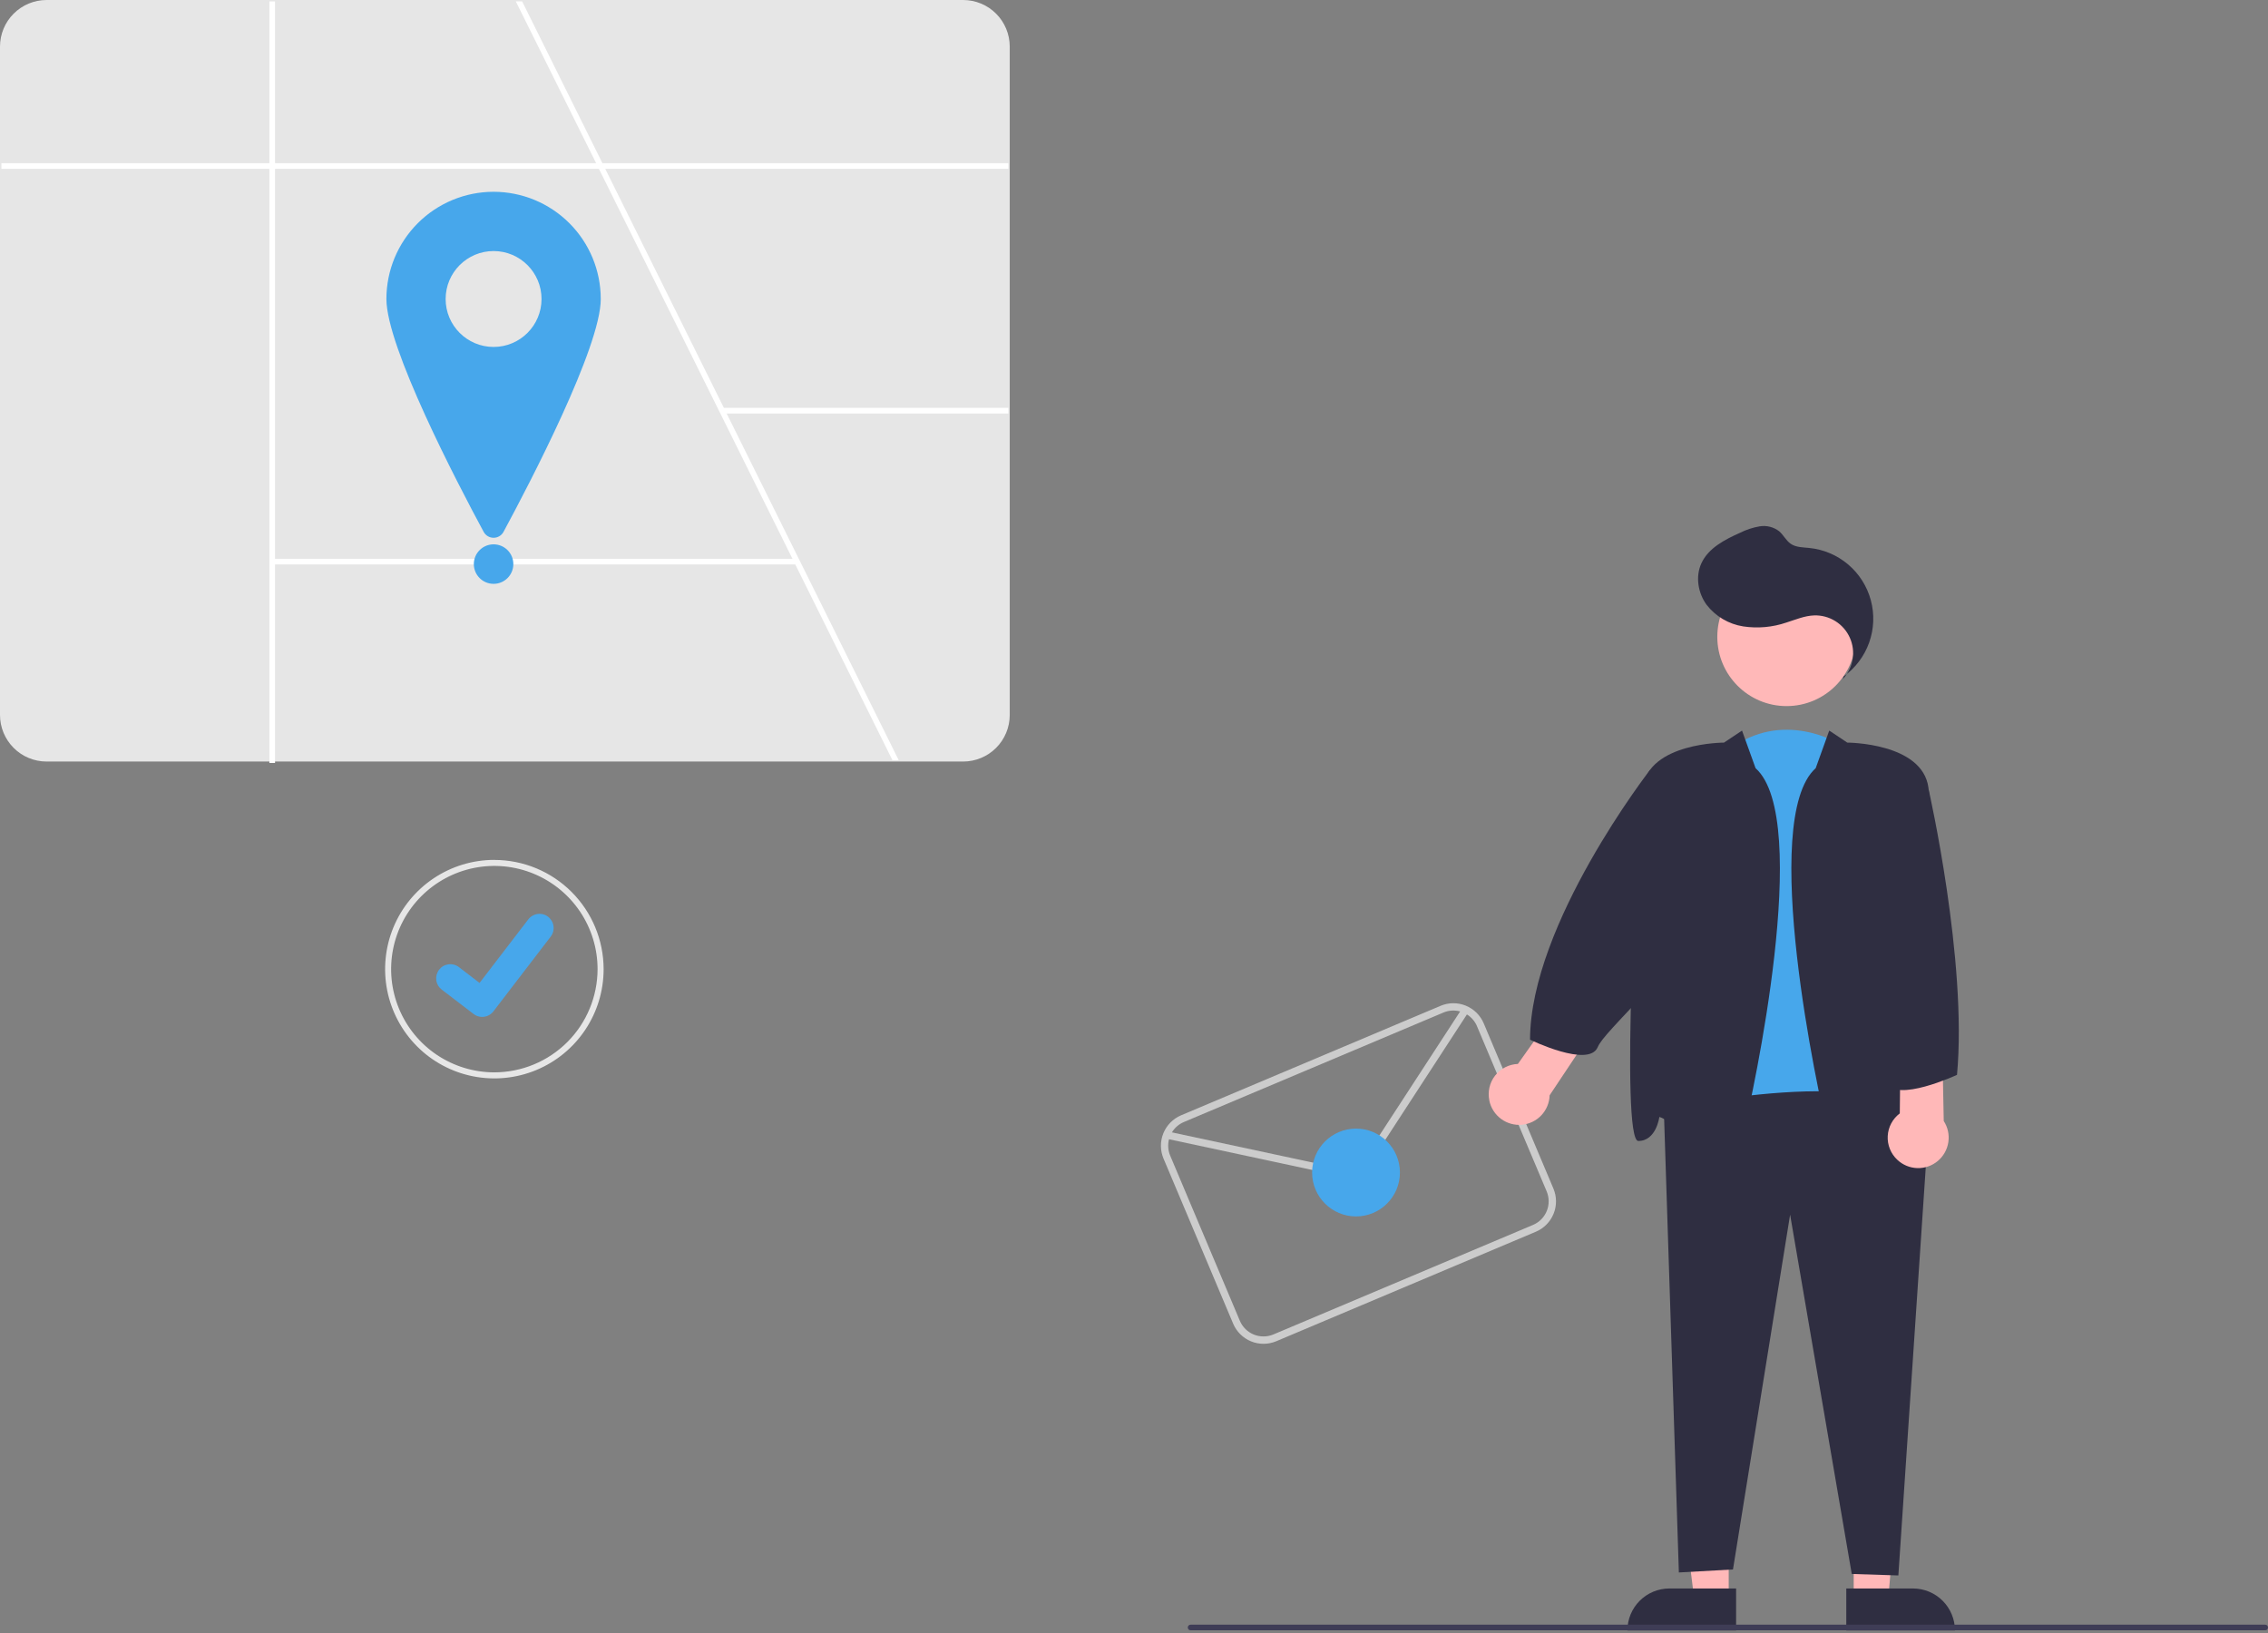
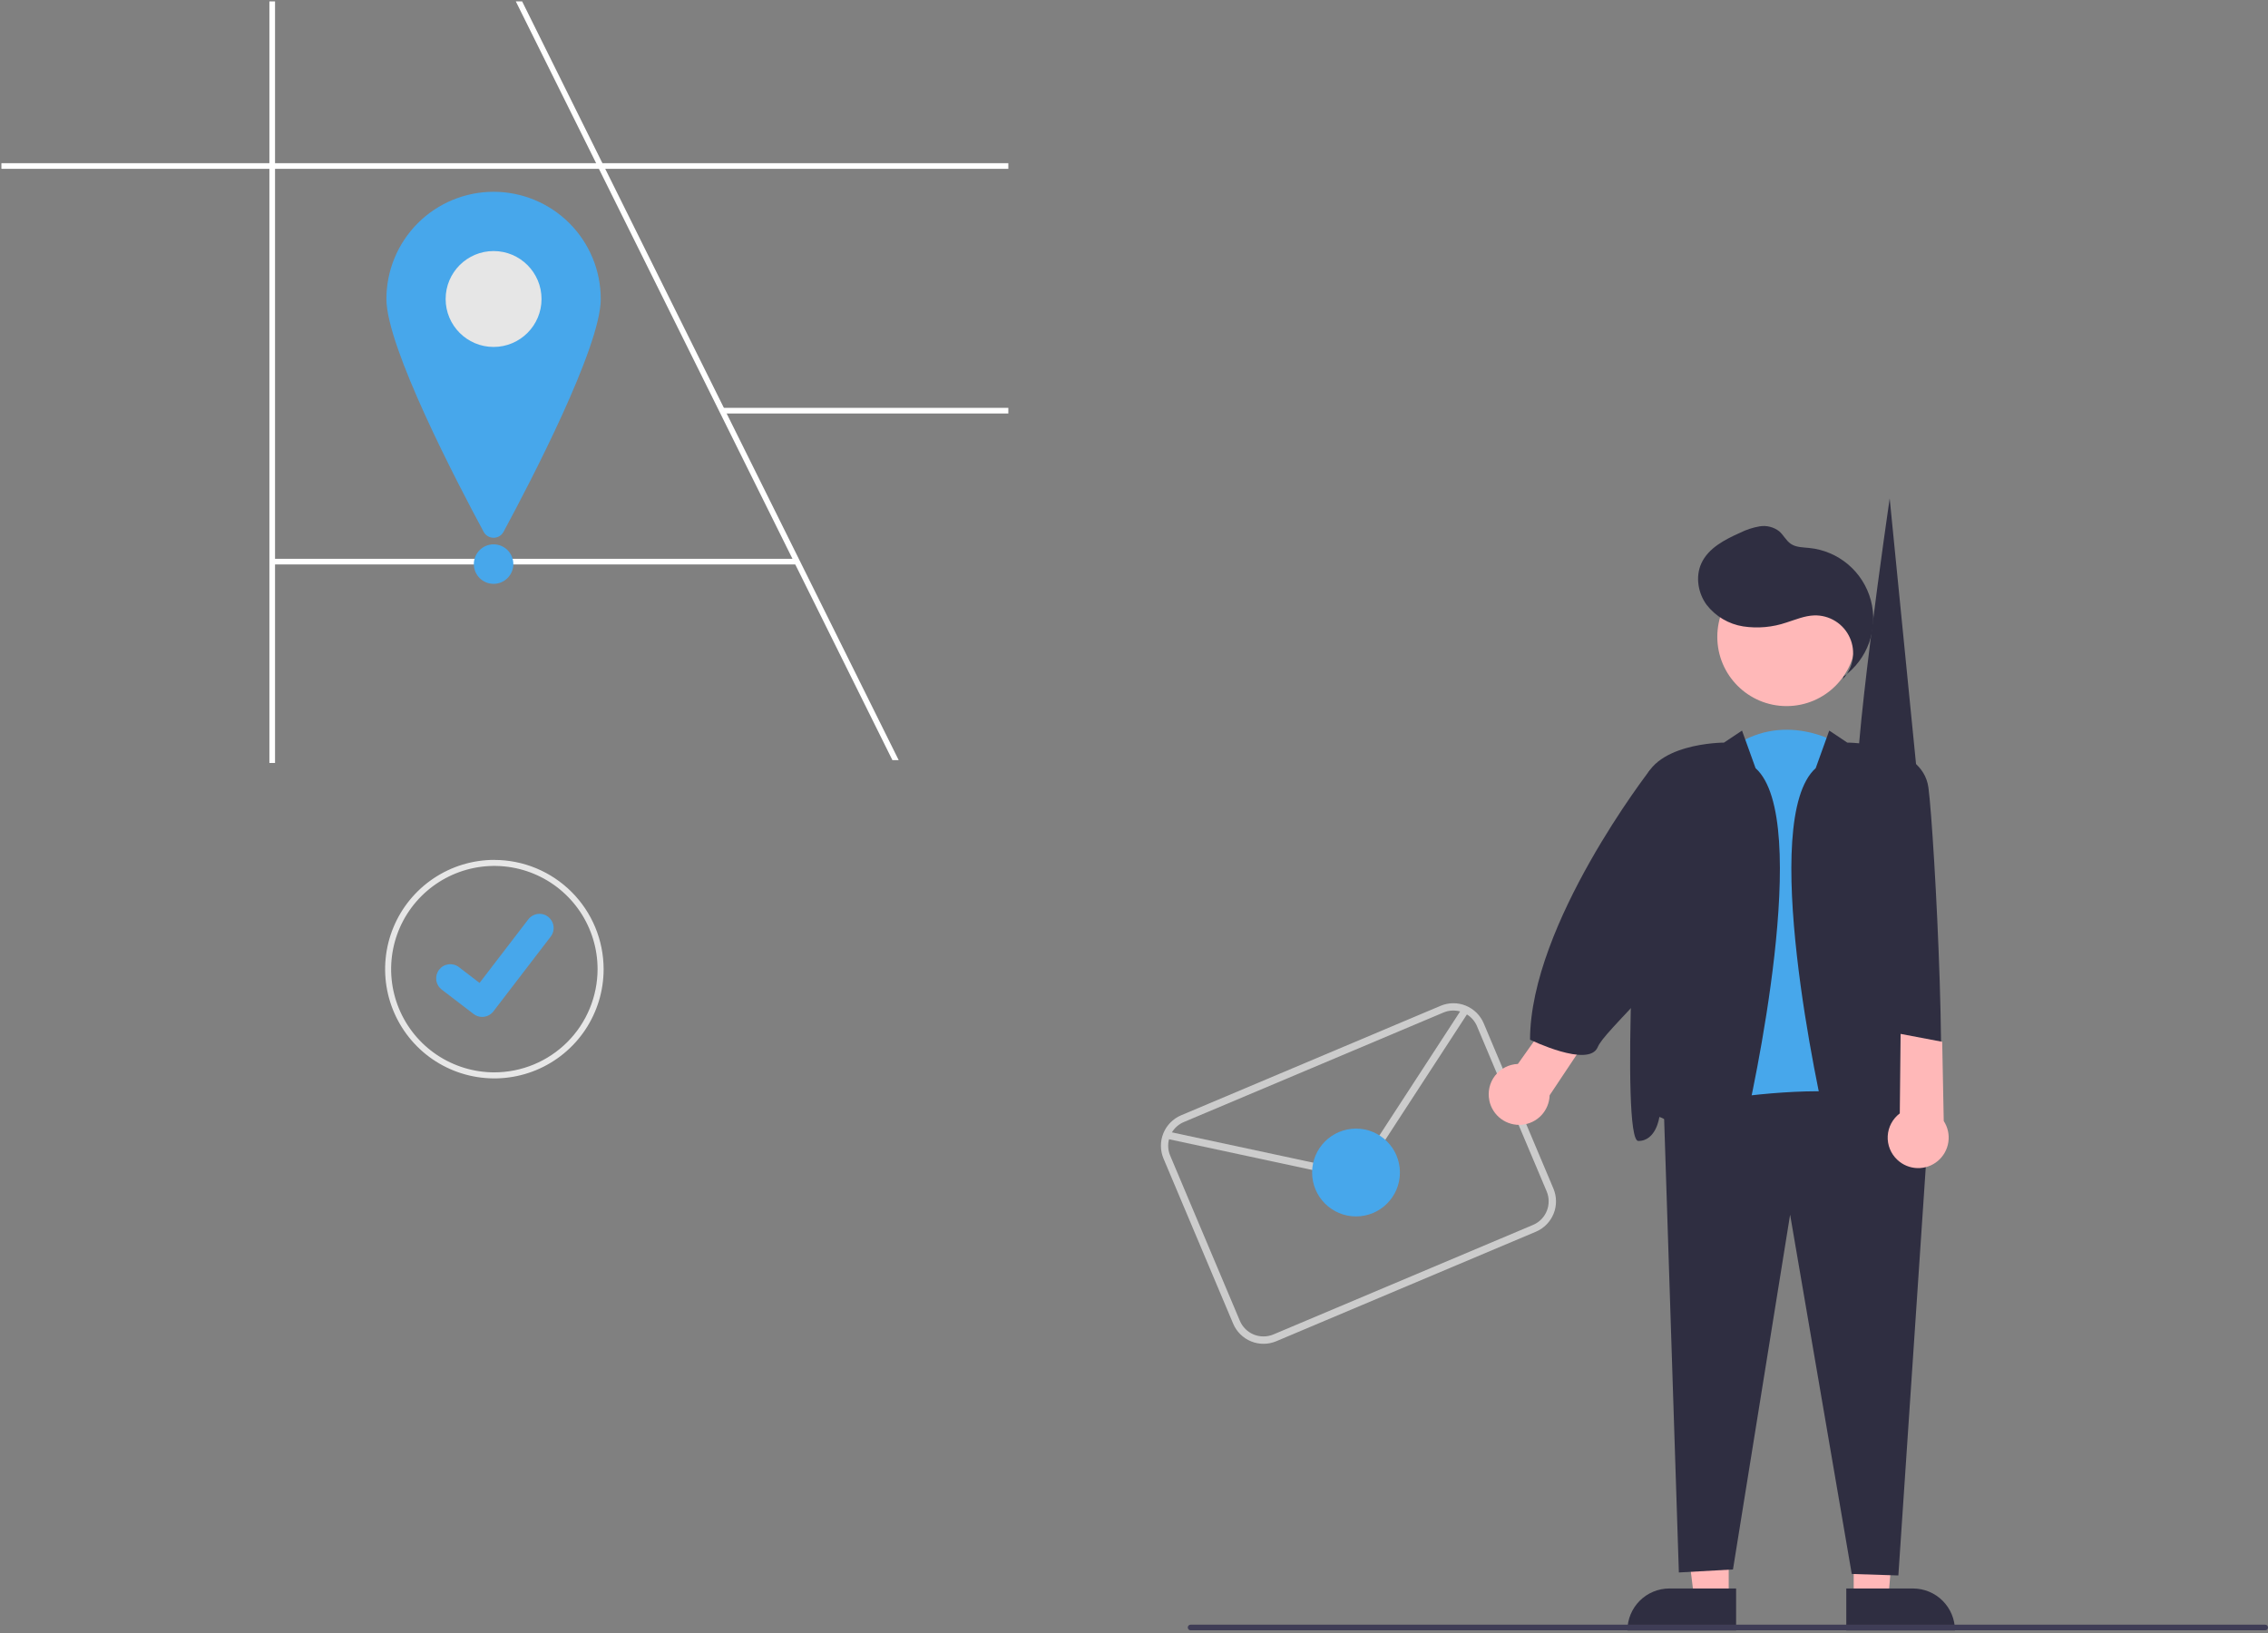
<svg xmlns="http://www.w3.org/2000/svg" fill="none" height="72" viewBox="0 0 100 72" width="100">
  <rect x="0" y="0" width="100" height="72" fill="#808080" stroke="none" />
  <clipPath id="a">
    <path d="m0 0h100v71.888h-100z" />
  </clipPath>
  <g clip-path="url(#a)">
-     <path d="m42.469 33.577h-40.417c-.544-.001-1.066-.217-1.45-.602-.385-.385-.601-.906-.602-1.45v-29.473c.001-.544.217-1.066.602-1.45.385-.385.906-.601 1.45-.602h40.417c.544.001 1.066.217 1.45.602.385.385.601.906.602 1.45v29.473c-.001.544-.217 1.066-.602 1.45-.385.385-.906.601-1.45.602z" fill="#e6e6e6" />
    <g fill="#fff">
      <path d="m39.625 33.515h-.277l-4.283-8.628-.124-.249-3.167-6.382-5.367-10.813-.123-.249-3.541-7.132h.279l3.539 7.132.124.249 5.231 10.538.123.249 3.166 6.377z" />
      <path d="m44.459 7.195h-44.397v.249h44.397z" />
      <path d="m44.459 17.982h-12.633v.249h12.633z" />
      <path d="m12.127.062h-.249v33.577h.249z" />
      <path d="m35.141 24.638h-23.139v.249h23.139z" />
    </g>
    <path d="m26.489 13.182c0 2.12-3.117 8.098-4.288 10.268-.043.079-.106.145-.183.191s-.165.07-.255.07c-.09 0-.178-.024-.255-.07s-.14-.112-.183-.191c-1.171-2.17-4.288-8.148-4.288-10.268 0-1.253.498-2.455 1.384-3.342.886-.886 2.088-1.384 3.341-1.384 1.253 0 2.455.498 3.342 1.384.886.886 1.384 2.088 1.384 3.342z" fill="#47a7eb" />
    <path d="m21.763 15.297c1.168 0 2.114-.947 2.114-2.114s-.947-2.114-2.114-2.114-2.114.947-2.114 2.114.947 2.114 2.114 2.114z" fill="#e6e6e6" />
    <path d="m21.763 25.742c.481 0 .871-.39.871-.871s-.39-.871-.871-.871-.871.39-.871.871.39.871.871.871z" fill="#47a7eb" />
    <path d="m21.797 37.913c-.953-0-1.884.282-2.676.812-.792.529-1.41 1.282-1.774 2.162s-.46 1.849-.274 2.783c.186.934.645 1.793 1.318 2.467s1.532 1.133 2.467 1.318c.934.186 1.903.09 2.783-.274.88-.365 1.633-.982 2.162-1.774.529-.792.812-1.724.812-2.676-.002-1.277-.509-2.501-1.412-3.404-.903-.903-2.127-1.411-3.404-1.412zm0 9.368c-.9 0-1.78-.267-2.529-.767-.748-.5-1.332-1.211-1.676-2.042-.345-.832-.435-1.747-.259-2.629.175-.883.609-1.694 1.245-2.33.636-.636 1.447-1.07 2.33-1.246s1.798-.086 2.63.259c.832.344 1.542.928 2.043 1.676.5.748.767 1.628.767 2.528-.002 1.206-.481 2.363-1.334 3.216-.853.853-2.01 1.333-3.216 1.335z" fill="#e6e6e6" />
    <path d="m24.167 40.42c-.131-.101-.297-.145-.461-.123-.164.022-.312.108-.413.239l-2.149 2.802-.909-.697c-.065-.05-.139-.087-.218-.108-.079-.021-.162-.027-.243-.016-.081.011-.16.037-.231.078-.071.041-.133.096-.183.161-.05.065-.086.14-.108.219-.021.079-.026.162-.016.243.011.081.038.16.079.231.041.071.096.133.161.183l1.404 1.075.006.005c.107.081.238.124.373.124.096 0 .19-.022.276-.064.086-.042.161-.104.22-.18l2.527-3.297c.101-.131.145-.297.123-.461-.022-.164-.108-.313-.239-.413z" fill="#47a7eb" />
    <path d="m68.492 52.403-1.2-2.845-1.03-2.441-.842-1.997c-.15-.355-.435-.635-.791-.78s-.756-.143-1.111.007l-11.446 4.829c-.354.151-.633.435-.778.791-.145.356-.143.755.005 1.11l3.073 7.284c.074.176.182.335.318.469.136.134.296.24.473.312.177.072.366.108.556.107s.379-.04.555-.114l11.446-4.828c.355-.15.635-.435.78-.791.145-.357.143-.756-.007-1.111zm-.899 1.605-11.445 4.828c-.276.116-.587.118-.864.006-.278-.113-.499-.331-.616-.607l-3.073-7.284c-.096-.228-.114-.481-.051-.72.027-.107.069-.209.127-.303.123-.204.307-.364.526-.456l11.446-4.828c.233-.099.492-.116.736-.049.106.028.207.073.3.132.198.122.353.303.443.517l.88 2.088v.001l.954 2.26 1.239 2.935c.116.276.118.587.005.865s-.331.499-.607.615z" fill="#ccc" />
    <path d="m59.806 51.7c-.306.13-.644.162-.968.093l-7.437-1.593.068-.316 7.437 1.593c.257.054.524.029.766-.071.242-.1.449-.271.593-.49l4.226-6.491.27.176-4.226 6.491c-.177.27-.431.482-.729.607z" fill="#ccc" />
    <path d="m59.789 53.633c1.069 0 1.936-.867 1.936-1.936s-.867-1.936-1.936-1.936-1.936.867-1.936 1.936.867 1.936 1.936 1.936z" fill="#47a7eb" />
    <path d="m81.118 32.809s-2.519-1.591-4.905.265l-1.591 16.571s5.965 4.64 7.424.265z" fill="#47a7eb" />
    <path d="m81.733 70.473h1.525l.508-5.859-2.033-.021z" fill="#ffb8b8" />
    <path d="m86.198 71.888-4.792 0v-1.851l2.94-0c.491 0 .962.195 1.309.542.347.347.542.818.542 1.309z" fill="#2f2e41" />
    <path d="m76.222 70.473h-1.525l-.725-5.881h2.25z" fill="#ffb8b8" />
    <path d="m73.608 70.037h2.94v1.851h-4.792c0-.491.195-.962.542-1.309s.818-.542 1.309-.542z" fill="#2f2e41" />
    <path d="m85.028 49.711-1.326 19.752-2.055-.066-2.718-15.842-2.519 15.643-2.386.133-.663-20.415s10.075-2.254 11.666.795z" fill="#2f2e41" />
    <path d="m78.773 31.132c1.687 0 3.054-1.367 3.054-3.054s-1.367-3.054-3.054-3.054-3.054 1.368-3.054 3.054 1.367 3.054 3.054 3.054z" fill="#ffb8b8" />
    <g fill="#2f2e41">
      <path d="m80.654 32.212.795.53s3.314 0 3.579 1.988c.265 1.988.994 15.576.199 15.576-.795 0-.928-1.06-.928-1.06s-.53.133-1.591 1.193c-1.06 1.06-1.723 1.06-2.121-.53-.398-1.591-3.049-13.787-.53-16.04z" />
      <path d="m76.809 32.212-.795.53s-3.314 0-3.579 1.988c-.265 1.988-.994 15.576-.199 15.576s.928-1.06.928-1.06.53.133 1.591 1.193c1.06 1.06 1.723 1.06 2.121-.53s3.049-13.787.53-16.04z" />
      <path d="m81.251 29.94c.227-.239.378-.541.433-.866.055-.325.013-.659-.123-.96-.135-.301-.357-.555-.637-.729s-.605-.262-.935-.251c-.422.014-.82.187-1.224.314-.611.208-1.263.267-1.901.171-.642-.1-1.221-.442-1.619-.956-.378-.519-.496-1.24-.229-1.824.308-.674 1.028-1.046 1.705-1.348.273-.137.565-.233.866-.284.151-.025.305-.019.453.019.148.037.287.105.408.198.19.164.302.41.509.552.233.16.536.155.817.184.633.063 1.232.318 1.717.73.485.412.833.962.998 1.577s.139 1.265-.075 1.865c-.214.6-.605 1.12-1.122 1.491z" />
    </g>
    <path d="m65.669 48.527c-.041-.191-.04-.389.003-.579.043-.19.128-.369.248-.523.12-.154.272-.28.446-.369s.365-.139.56-.146l2.029-2.858 1.308 1.332-1.937 2.908c-.01.329-.14.642-.365.882-.226.239-.531.388-.859.417-.328.029-.654-.063-.919-.259-.264-.196-.447-.482-.515-.803z" fill="#ffb8b8" />
    <path d="m83.656 51.136c-.143-.133-.255-.296-.328-.477-.073-.181-.106-.376-.095-.571.01-.195.063-.385.155-.558.092-.172.221-.322.377-.44l.036-3.505 1.834.348.068 3.493c.18.276.252.607.203.932-.049.325-.215.621-.467.832-.252.211-.573.322-.902.312-.329-.01-.642-.14-.881-.366z" fill="#ffb8b8" />
    <path d="m73.421 42.857-.522-8.325-.148-.582s-5.277 6.785-5.289 11.89c0 0 2.585 1.259 2.983.332.156-.364.69-.905 2.976-3.315z" fill="#2f2e41" />
-     <path d="m84.565 34.532.477.302s1.708 7.518 1.246 12.557c0 0-2.718 1.259-3.115.331s1.392-13.19 1.392-13.19z" fill="#2f2e41" />
+     <path d="m84.565 34.532.477.302c0 0-2.718 1.259-3.115.331s1.392-13.19 1.392-13.19z" fill="#2f2e41" />
    <path d="m99.876 71.881h-47.381c-.033 0-.065-.013-.088-.036-.023-.023-.036-.055-.036-.088s.013-.065.036-.088c.023-.023.055-.036.088-.036h47.381c.033 0 .065.013.088.036.023.023.036.055.036.088s-.013.065-.036.088c-.023.023-.055.036-.088.036z" fill="#3f3d56" />
  </g>
</svg>